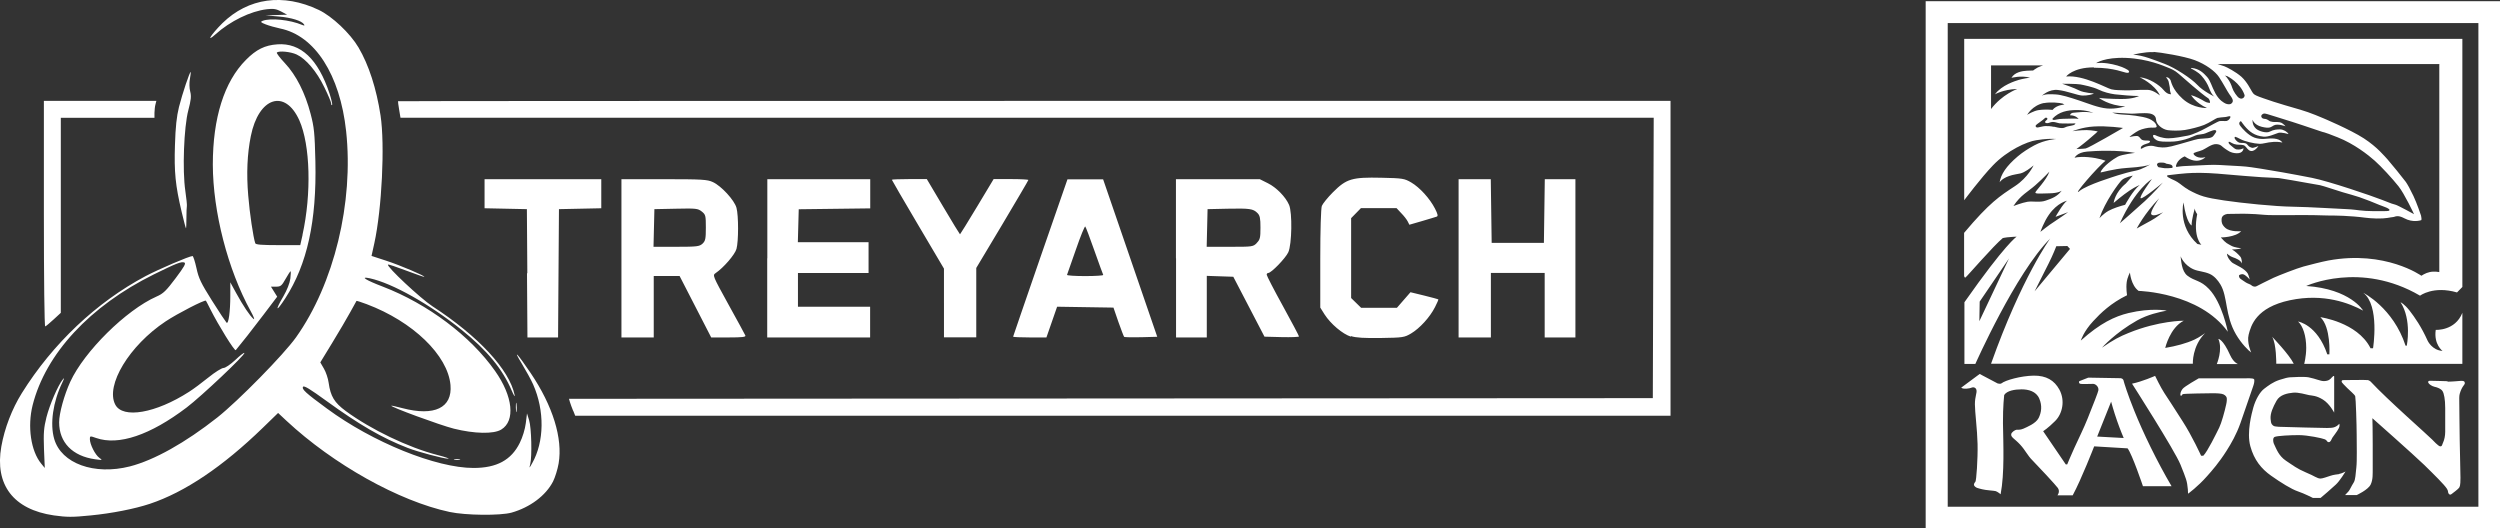
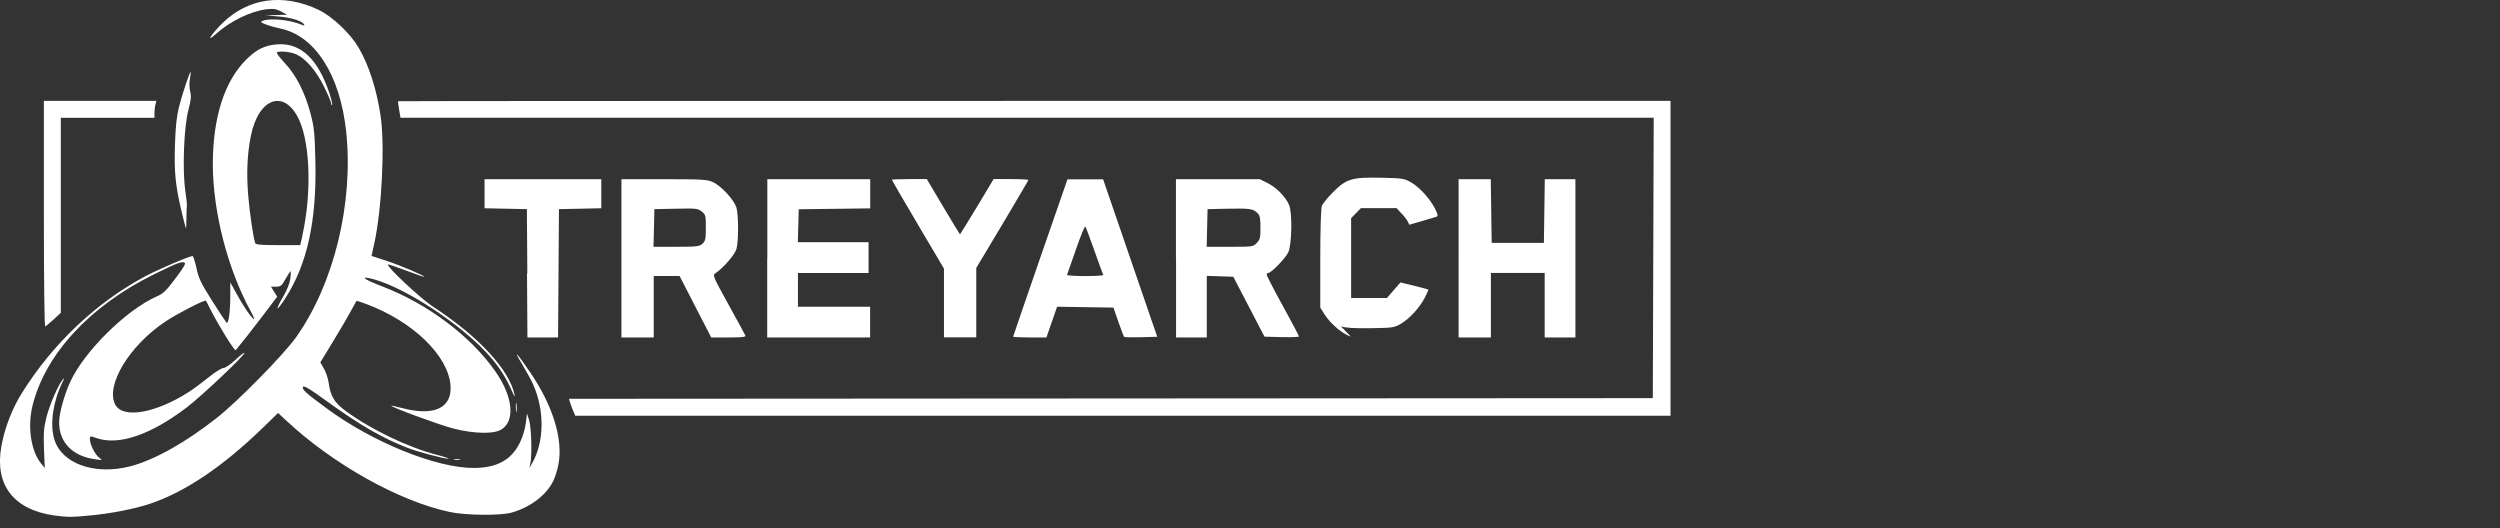
<svg xmlns="http://www.w3.org/2000/svg" id="Layer_2" viewBox="0 0 224.48 47.42">
  <rect x="0" y="0" width="224.48" height="47.42" fill="#333333" stroke="none" />
  <defs>
    <style>
      .cls-1 {
        fill-rule: evenodd;
      }

      .cls-1, .cls-2 {
        fill: #fff;
      }
    </style>
  </defs>
  <g id="svg8">
    <g id="layer1">
-       <path id="path3720" class="cls-2" d="M4.84,46.28c-3.64-.53-5.33-2.75-4.72-6.19.29-1.64.96-3.38,1.84-4.79,2.78-4.45,6.7-8.16,11.1-10.5,1.17-.62,3.94-1.81,4.23-1.81.06,0,.22.49.35,1.08.2.93.4,1.34,1.4,2.93.64,1.02,1.23,1.9,1.3,1.97.18.18.34-.99.34-2.42v-1.2s.53.97.53.97c.62,1.13,1.23,2.05,1.56,2.32.13.11.01-.21-.26-.7-2.06-3.75-3.39-8.93-3.4-13.16,0-4.19,1.02-7.44,2.97-9.4.93-.94,1.7-1.32,2.83-1.4,2.09-.15,3.66,1.33,4.68,4.42.17.52.27.98.23,1.02-.05.05-.08,0-.08-.12s-.28-.78-.62-1.47c-.69-1.43-1.65-2.55-2.49-2.94-.54-.25-1.59-.35-1.77-.17-.05.05.28.48.73.96,1.01,1.08,1.81,2.66,2.3,4.54.32,1.21.37,1.73.43,4.28.12,5.33-.73,9.23-2.7,12.28-.83,1.29-.96,1.16-.17-.18.32-.55.57-1.18.62-1.58.04-.36.06-.66.02-.66s-.23.31-.45.69c-.34.61-.44.69-.85.69h-.46s.28.45.28.45l.28.45-1.25,1.65c-1.04,1.37-1.92,2.49-2.47,3.15-.1.12-1.55-2.22-2.27-3.65-.2-.41-.39-.76-.41-.79-.1-.11-2.55,1.15-3.62,1.86-3.26,2.17-5.42,5.74-4.52,7.47.67,1.29,3.63.78,6.63-1.15.38-.24,1.16-.82,1.74-1.29s1.19-.85,1.35-.85.62-.31,1.05-.71c.41-.39.78-.68.82-.64.13.13-3.85,3.89-5.18,4.9-3.27,2.48-6.11,3.44-8.12,2.74-.56-.2-.57-.19-.57.1,0,.47.48,1.41.84,1.67.32.23.31.23-.36.14-2.04-.28-3.24-1.51-3.24-3.32,0-.81.45-2.44,1-3.64,1.25-2.72,5.02-6.45,7.74-7.65.62-.27.87-.52,1.72-1.65.78-1.04.95-1.34.78-1.41-.27-.1-.69.06-2.74,1.07-5.74,2.84-9.71,7.12-10.88,11.74-.48,1.92-.16,4.12.77,5.25l.32.39-.07-1.7c-.05-1.43-.02-1.89.22-2.85.29-1.13,1.03-2.86,1.47-3.4.16-.2.14-.11-.05.29-.83,1.72-1.12,3.7-.72,5.06.64,2.2,3.59,3.27,6.79,2.46,2.18-.56,4.97-2.12,7.85-4.39,1.88-1.49,5.95-5.63,7.07-7.2,3.42-4.81,5.19-12.11,4.5-18.51-.55-5.07-2.8-8.58-5.92-9.22-.42-.09-1-.25-1.3-.37-.46-.18-.5-.23-.28-.32.7-.27,2.44-.1,3.56.37.19.08.23.06.16-.05-.2-.32-1.13-.61-2.29-.71l-1.17-.1.97-.03.97-.03-.54-.29c-.44-.23-.69-.27-1.28-.2-1.46.17-3.3,1.07-4.61,2.25-.9.81-.41.03.62-1C22.3-.19,25.42-.63,28.62.89c1.2.57,2.82,2.1,3.57,3.37.93,1.58,1.61,3.69,1.98,6.11.4,2.63.12,8.38-.56,11.48l-.25,1.13,1.32.43c1.28.42,3.51,1.37,3.42,1.45-.02.02-.75-.23-1.62-.56-.87-.33-1.61-.58-1.64-.54-.16.16,2.92,3.04,3.99,3.74,4.13,2.69,6.91,5.69,7.38,7.97.05.23-.07.05-.26-.39-.83-1.95-2.2-3.61-4.49-5.45-2.88-2.32-6.23-4.2-8.25-4.64-.94-.2-.38.16,1.17.75,4.03,1.55,7.88,4.44,10.08,7.58,1.6,2.27,1.83,4.47.55,5.25-.68.42-2.42.38-4.26-.08-1.23-.31-5.72-1.96-5.61-2.06.02-.02.47.08,1,.22,2.87.75,4.49-.03,4.31-2.08-.24-2.67-3.38-5.7-7.53-7.26-.48-.18-.89-.31-.91-.29-.02.02-.27.47-.56,1.01-.29.53-1.01,1.76-1.61,2.74l-1.08,1.77.33.57c.18.31.37.88.42,1.26.17,1.22.51,1.78,1.54,2.54,2.26,1.66,5.61,3.27,8.21,3.94.71.18,1.15.34.99.34-.4,0-2.69-.6-3.64-.97-2.28-.88-4.35-2.08-7.3-4.22-1.46-1.06-2.01-1.4-2.1-1.27-.13.22.24.56,2.15,1.96,4.1,3.02,9.79,5.33,13.16,5.33,2.08,0,3.39-.71,4.15-2.25.26-.52.47-1.23.54-1.76l.11-.89.19.62c.21.67.27,3.24.1,3.93-.1.41-.1.41.17-.07,1.1-1.94,1.13-4.72.09-7.08-.17-.39-.64-1.24-1.03-1.89-.85-1.39-.35-.85.81.87,1.99,2.95,2.89,5.86,2.51,8.11-.09.53-.32,1.26-.5,1.62-.65,1.27-2.07,2.33-3.73,2.8-1.01.28-4.12.25-5.56-.06-4.54-.97-10.44-4.27-14.64-8.18l-.76-.71-1.38,1.34c-3.59,3.48-6.99,5.77-10.14,6.82-1.35.45-3.43.86-5.3,1.04-1.69.17-2.14.16-3.31,0h0ZM27.16,21.09c.82-3.71.7-8.07-.28-10.28-1.28-2.86-3.66-2.09-4.36,1.42-.32,1.6-.4,3.35-.23,5.34.13,1.6.45,3.74.63,4.27.04.13.58.17,2.05.17h1.99l.21-.93ZM40.8,41.24c.13-.03.35-.03.48,0,.13.03.02.06-.24.06s-.37-.03-.24-.06h0ZM51.46,36.88c-.1-.25-.23-.59-.28-.76l-.09-.31,48.66-.03,48.66-.03.04-12.59.04-12.59H35.96l-.12-.72c-.07-.4-.11-.74-.1-.76.01-.02,25.73-.03,57.14-.03h57.12v28.27H51.65l-.18-.45ZM46.32,36.57c0-.38.03-.52.06-.31.03.21.03.52,0,.69-.03.17-.06,0-.06-.38h0ZM121.3,30.23c-.75-.24-1.81-1.14-2.36-1.99l-.39-.62v-4.38c0-2.63.06-4.52.14-4.75.08-.2.53-.76,1-1.23,1.21-1.21,1.71-1.36,4.35-1.3,1.92.04,2.06.07,2.67.42.77.45,1.68,1.45,2.14,2.35.25.49.29.67.16.72-.1.04-.69.21-1.32.4l-1.14.33-.15-.3c-.08-.16-.34-.5-.58-.74l-.42-.45h-3.2l-.44.45-.44.45v7.17l.45.44.45.44h3.21l.61-.7.61-.7,1.23.3c.68.17,1.25.32,1.27.34.02.02-.11.34-.3.7-.46.91-1.37,1.9-2.14,2.36-.61.36-.73.38-2.71.41-1.51.02-2.24-.02-2.7-.17h0ZM47.35,24.54l-.04-5.76-1.9-.04-1.9-.04v-2.61h10.48v2.61l-1.9.04-1.9.04-.04,5.76-.04,5.76h-2.75l-.04-5.76ZM55.8,23.19v-7.1h3.83c3.42,0,3.89.03,4.38.26.75.34,1.94,1.63,2.12,2.31.19.69.19,3,0,3.69-.14.51-1.16,1.69-1.87,2.17-.29.2-.28.22,1.15,2.82.8,1.44,1.48,2.7,1.52,2.79.05.13-.3.17-1.5.17h-1.57s-1.42-2.76-1.42-2.76l-1.42-2.76h-2.32v5.52h-2.9v-7.1ZM63.08,21.88c.26-.25.3-.43.3-1.44,0-1.09-.02-1.17-.37-1.45-.34-.27-.51-.29-2.31-.25l-1.94.04-.04,1.69-.04,1.69h2.05c1.87,0,2.07-.03,2.35-.28h0ZM68.9,23.19v-7.1h9.24v2.62l-3.21.04-3.21.04-.04,1.48-.04,1.48h6.35v2.76h-6.34v3.03h6.48v2.76h-9.24v-7.1ZM84.76,27.21v-3.09l-2.34-3.96c-1.29-2.18-2.34-3.99-2.34-4.02s.71-.06,1.57-.06h1.57l1.47,2.48c.81,1.37,1.49,2.48,1.51,2.48s.71-1.12,1.53-2.48l1.49-2.48h1.56c.86,0,1.56.04,1.56.08s-1.06,1.84-2.34,3.99l-2.34,3.91v6.23h-2.9v-3.09ZM90.97,30.23s1.1-3.24,2.44-7.1l2.44-7.03h1.6s1.6,0,1.6,0l2.43,7.07,2.43,7.07-1.45.04c-.8.02-1.48,0-1.52-.03-.04-.04-.27-.65-.52-1.35l-.44-1.28-2.53-.04-2.53-.04-.48,1.38-.48,1.38h-1.49c-.82,0-1.49-.03-1.49-.07h0ZM99.06,24.68c-.03-.06-.39-1.03-.79-2.17s-.77-2.12-.82-2.17c-.05-.06-.43.87-.84,2.06s-.77,2.22-.8,2.28c-.03.06.71.11,1.63.11s1.65-.05,1.61-.1h0ZM105.59,23.19v-7.1h7.53l.72.36c.77.38,1.6,1.23,1.91,1.95.3.7.25,3.54-.07,4.25-.25.54-1.53,1.86-1.8,1.86-.08,0-.14.07-.14.16s.65,1.35,1.45,2.8,1.45,2.69,1.45,2.74-.7.08-1.55.06l-1.55-.04-1.4-2.69-1.4-2.69-1.19-.04-1.19-.04v5.53h-2.76v-7.1ZM112.84,21.82c.3-.3.34-.46.34-1.38,0-.85-.05-1.09-.27-1.31-.39-.39-.69-.43-2.69-.39l-1.79.04-.04,1.69-.04,1.69h2.08c2.02,0,2.09,0,2.42-.34h0ZM130.97,23.19v-7.1h2.89l.04,2.86.04,2.86h4.69l.04-2.86.04-2.86h2.75v14.21h-2.76v-5.79h-4.83v5.79h-2.9v-7.1ZM3.94,19.21v-10.15h10.1l-.08.31c-.05.17-.08.51-.09.76v.45H5.46v17.51l-.64.59c-.35.32-.69.61-.76.63-.07.03-.12-4.22-.12-10.1h0ZM16.31,19.02c-.56-2.38-.68-3.56-.6-6,.05-1.63.15-2.56.36-3.41.29-1.15.98-3.22,1.05-3.14.02.02-.01.31-.07.63-.06.34-.05.82.03,1.12.11.42.07.77-.17,1.68-.4,1.51-.54,5.39-.27,7.23.1.68.16,1.29.14,1.37-.02.08-.04.56-.04,1.07,0,.51-.02.93-.04.93s-.2-.67-.39-1.48h0Z" />
+       <path id="path3720" class="cls-2" d="M4.84,46.28c-3.64-.53-5.33-2.75-4.72-6.19.29-1.64.96-3.38,1.84-4.79,2.78-4.45,6.7-8.16,11.1-10.5,1.17-.62,3.94-1.81,4.23-1.81.06,0,.22.49.35,1.08.2.93.4,1.34,1.4,2.93.64,1.02,1.23,1.9,1.3,1.97.18.18.34-.99.34-2.42v-1.2s.53.97.53.97c.62,1.13,1.23,2.05,1.56,2.32.13.11.01-.21-.26-.7-2.06-3.75-3.39-8.93-3.4-13.16,0-4.19,1.02-7.44,2.97-9.4.93-.94,1.7-1.32,2.83-1.4,2.09-.15,3.66,1.33,4.68,4.42.17.52.27.98.23,1.02-.05.05-.08,0-.08-.12s-.28-.78-.62-1.47c-.69-1.43-1.65-2.55-2.49-2.94-.54-.25-1.59-.35-1.77-.17-.05.05.28.48.73.96,1.01,1.08,1.81,2.66,2.3,4.54.32,1.21.37,1.73.43,4.28.12,5.33-.73,9.23-2.7,12.28-.83,1.29-.96,1.16-.17-.18.32-.55.57-1.18.62-1.58.04-.36.06-.66.02-.66s-.23.31-.45.69c-.34.61-.44.69-.85.69h-.46s.28.45.28.45l.28.45-1.25,1.65c-1.04,1.37-1.92,2.49-2.47,3.15-.1.12-1.55-2.22-2.27-3.65-.2-.41-.39-.76-.41-.79-.1-.11-2.55,1.15-3.62,1.86-3.26,2.17-5.42,5.74-4.52,7.47.67,1.29,3.63.78,6.63-1.15.38-.24,1.16-.82,1.74-1.29s1.19-.85,1.35-.85.62-.31,1.05-.71c.41-.39.78-.68.82-.64.13.13-3.85,3.89-5.18,4.9-3.27,2.48-6.11,3.44-8.12,2.74-.56-.2-.57-.19-.57.1,0,.47.48,1.41.84,1.67.32.23.31.23-.36.14-2.04-.28-3.24-1.51-3.24-3.32,0-.81.45-2.44,1-3.64,1.25-2.72,5.02-6.45,7.74-7.65.62-.27.87-.52,1.72-1.65.78-1.04.95-1.34.78-1.41-.27-.1-.69.06-2.74,1.07-5.74,2.84-9.71,7.12-10.88,11.74-.48,1.92-.16,4.12.77,5.25l.32.39-.07-1.7c-.05-1.43-.02-1.89.22-2.85.29-1.13,1.03-2.86,1.47-3.4.16-.2.14-.11-.05.29-.83,1.72-1.12,3.7-.72,5.06.64,2.2,3.59,3.27,6.79,2.46,2.18-.56,4.97-2.12,7.85-4.39,1.88-1.49,5.95-5.63,7.07-7.2,3.42-4.81,5.19-12.11,4.5-18.51-.55-5.07-2.8-8.58-5.92-9.22-.42-.09-1-.25-1.3-.37-.46-.18-.5-.23-.28-.32.7-.27,2.44-.1,3.56.37.19.08.23.06.16-.05-.2-.32-1.13-.61-2.29-.71l-1.17-.1.97-.03.97-.03-.54-.29c-.44-.23-.69-.27-1.28-.2-1.46.17-3.3,1.07-4.61,2.25-.9.81-.41.03.62-1C22.3-.19,25.42-.63,28.62.89c1.2.57,2.82,2.1,3.57,3.37.93,1.58,1.61,3.69,1.98,6.11.4,2.63.12,8.38-.56,11.48l-.25,1.13,1.32.43c1.28.42,3.51,1.37,3.42,1.45-.02.02-.75-.23-1.62-.56-.87-.33-1.61-.58-1.64-.54-.16.16,2.92,3.04,3.99,3.74,4.13,2.69,6.91,5.69,7.38,7.97.05.23-.07.05-.26-.39-.83-1.95-2.2-3.61-4.49-5.45-2.88-2.32-6.23-4.2-8.25-4.64-.94-.2-.38.16,1.17.75,4.03,1.55,7.88,4.44,10.08,7.58,1.6,2.27,1.83,4.47.55,5.25-.68.42-2.42.38-4.26-.08-1.23-.31-5.72-1.96-5.61-2.06.02-.02.47.08,1,.22,2.87.75,4.49-.03,4.31-2.08-.24-2.67-3.38-5.7-7.53-7.26-.48-.18-.89-.31-.91-.29-.02.02-.27.47-.56,1.01-.29.53-1.01,1.76-1.61,2.74l-1.08,1.77.33.57c.18.31.37.88.42,1.26.17,1.22.51,1.78,1.54,2.54,2.26,1.66,5.61,3.27,8.21,3.94.71.18,1.15.34.99.34-.4,0-2.69-.6-3.64-.97-2.28-.88-4.35-2.08-7.3-4.22-1.46-1.06-2.01-1.4-2.1-1.27-.13.22.24.56,2.15,1.96,4.1,3.02,9.79,5.33,13.16,5.33,2.08,0,3.39-.71,4.15-2.25.26-.52.47-1.23.54-1.76l.11-.89.19.62c.21.67.27,3.24.1,3.93-.1.41-.1.41.17-.07,1.1-1.94,1.13-4.72.09-7.08-.17-.39-.64-1.24-1.03-1.89-.85-1.39-.35-.85.81.87,1.99,2.95,2.89,5.86,2.51,8.11-.09.53-.32,1.26-.5,1.62-.65,1.27-2.07,2.33-3.73,2.8-1.01.28-4.12.25-5.56-.06-4.54-.97-10.44-4.27-14.64-8.18l-.76-.71-1.38,1.34c-3.59,3.48-6.99,5.77-10.14,6.82-1.35.45-3.43.86-5.3,1.04-1.69.17-2.14.16-3.31,0h0ZM27.16,21.09c.82-3.71.7-8.07-.28-10.28-1.28-2.86-3.66-2.09-4.36,1.42-.32,1.6-.4,3.35-.23,5.34.13,1.6.45,3.74.63,4.27.04.13.58.17,2.05.17h1.99l.21-.93ZM40.8,41.24c.13-.03.35-.03.48,0,.13.03.02.06-.24.06s-.37-.03-.24-.06h0ZM51.46,36.88c-.1-.25-.23-.59-.28-.76l-.09-.31,48.66-.03,48.66-.03.04-12.59.04-12.59H35.96l-.12-.72c-.07-.4-.11-.74-.1-.76.01-.02,25.73-.03,57.14-.03h57.12v28.27H51.65l-.18-.45ZM46.32,36.57c0-.38.03-.52.06-.31.03.21.03.52,0,.69-.03.17-.06,0-.06-.38h0ZM121.3,30.23c-.75-.24-1.81-1.14-2.36-1.99l-.39-.62v-4.38c0-2.63.06-4.52.14-4.75.08-.2.53-.76,1-1.23,1.21-1.21,1.71-1.36,4.35-1.3,1.92.04,2.06.07,2.67.42.77.45,1.68,1.45,2.14,2.35.25.49.29.67.16.72-.1.04-.69.21-1.32.4l-1.14.33-.15-.3c-.08-.16-.34-.5-.58-.74l-.42-.45h-3.2l-.44.45-.44.45v7.17h3.21l.61-.7.61-.7,1.23.3c.68.17,1.25.32,1.27.34.02.02-.11.34-.3.7-.46.91-1.37,1.9-2.14,2.36-.61.36-.73.38-2.71.41-1.51.02-2.24-.02-2.7-.17h0ZM47.35,24.54l-.04-5.76-1.9-.04-1.9-.04v-2.61h10.48v2.61l-1.9.04-1.9.04-.04,5.76-.04,5.76h-2.75l-.04-5.76ZM55.8,23.19v-7.1h3.83c3.42,0,3.89.03,4.38.26.75.34,1.94,1.63,2.12,2.31.19.69.19,3,0,3.69-.14.51-1.16,1.69-1.87,2.17-.29.2-.28.22,1.15,2.82.8,1.44,1.48,2.7,1.52,2.79.05.13-.3.17-1.5.17h-1.57s-1.42-2.76-1.42-2.76l-1.42-2.76h-2.32v5.52h-2.9v-7.1ZM63.08,21.88c.26-.25.3-.43.3-1.44,0-1.09-.02-1.17-.37-1.45-.34-.27-.51-.29-2.31-.25l-1.94.04-.04,1.69-.04,1.69h2.05c1.87,0,2.07-.03,2.35-.28h0ZM68.9,23.19v-7.1h9.24v2.62l-3.21.04-3.21.04-.04,1.48-.04,1.48h6.35v2.76h-6.34v3.03h6.48v2.76h-9.24v-7.1ZM84.76,27.21v-3.09l-2.34-3.96c-1.29-2.18-2.34-3.99-2.34-4.02s.71-.06,1.57-.06h1.57l1.47,2.48c.81,1.37,1.49,2.48,1.51,2.48s.71-1.12,1.53-2.48l1.49-2.48h1.56c.86,0,1.56.04,1.56.08s-1.06,1.84-2.34,3.99l-2.34,3.91v6.23h-2.9v-3.09ZM90.97,30.23s1.1-3.24,2.44-7.1l2.44-7.03h1.6s1.6,0,1.6,0l2.43,7.07,2.43,7.07-1.45.04c-.8.02-1.48,0-1.52-.03-.04-.04-.27-.65-.52-1.35l-.44-1.28-2.53-.04-2.53-.04-.48,1.38-.48,1.38h-1.49c-.82,0-1.49-.03-1.49-.07h0ZM99.06,24.68c-.03-.06-.39-1.03-.79-2.17s-.77-2.12-.82-2.17c-.05-.06-.43.87-.84,2.06s-.77,2.22-.8,2.28c-.03.06.71.11,1.63.11s1.65-.05,1.61-.1h0ZM105.59,23.19v-7.1h7.53l.72.36c.77.38,1.6,1.23,1.91,1.95.3.7.25,3.54-.07,4.25-.25.54-1.53,1.86-1.8,1.86-.08,0-.14.07-.14.16s.65,1.35,1.45,2.8,1.45,2.69,1.45,2.74-.7.08-1.55.06l-1.55-.04-1.4-2.69-1.4-2.69-1.19-.04-1.19-.04v5.53h-2.76v-7.1ZM112.84,21.82c.3-.3.34-.46.34-1.38,0-.85-.05-1.09-.27-1.31-.39-.39-.69-.43-2.69-.39l-1.79.04-.04,1.69-.04,1.69h2.08c2.02,0,2.09,0,2.42-.34h0ZM130.97,23.19v-7.1h2.89l.04,2.86.04,2.86h4.69l.04-2.86.04-2.86h2.75v14.21h-2.76v-5.79h-4.83v5.79h-2.9v-7.1ZM3.94,19.21v-10.15h10.1l-.08.31c-.05.17-.08.51-.09.76v.45H5.46v17.51l-.64.59c-.35.32-.69.61-.76.63-.07.03-.12-4.22-.12-10.1h0ZM16.31,19.02c-.56-2.38-.68-3.56-.6-6,.05-1.63.15-2.56.36-3.41.29-1.15.98-3.22,1.05-3.14.02.02-.01.31-.07.63-.06.34-.05.82.03,1.12.11.42.07.77-.17,1.68-.4,1.51-.54,5.39-.27,7.23.1.68.16,1.29.14,1.37-.02.08-.04.56-.04,1.07,0,.51-.02.93-.04.93s-.2-.67-.39-1.48h0Z" />
    </g>
-     <path class="cls-1" d="M172.91,47.42h51.57V.11h-51.57v47.31ZM222.54,45.5h-47.65V2.07h47.65v43.43ZM176.5,24.9c.09-.04,2.54-2.88,3.33-3.52,0,0,.18-.05.4-.07.36-.04.85-.06.85-.06,0,0-1,.63-4.69,5.89v5.54h.98s3.62-8.16,6.72-11.26c0,0-2.55,3.48-5.31,11.24h18.12s-.08-1.57,1.1-2.75c0,0-.51.38-.95.58-.73.34-1.66.59-2.63.75,0,0,.42-1.81,1.66-2.44,0,0-2.22-.02-4.96,1.1-.77.31-1.36.61-2.38,1.32,0,0,1.17-1.33,3.16-2.45.96-.53,1.95-.74,2.66-.88,0,0-1.39-.27-3.44.22-1.23.3-2.53.9-4.28,2.47,0,0,.24-.81,1.12-1.75.65-.71,1.59-1.62,3.03-2.32,0,0-.1-.61-.03-1.17.06-.44.29-.87.29-.87,0,0,.09,1.15.78,1.65,0,0,5.46.13,8.01,3.67,0,0-.5-2.6-1.69-3.84-.77-.81-1.28-.69-1.93-1.19-.54-.4-.57-1.39-.62-1.75,0,0,.29.8,1.18,1.18.42.18.91.18,1.42.4.42.18.76.59.98.96.66,1.1.4,2.77,1.39,4.47.49.84,1.13,1.47,1.37,1.63,0,0-.41-.88-.23-1.6.21-.82.66-2.44,3.7-3.09,3.08-.65,5.36.28,6.58.93,0,0-1.13-1.94-5.11-2.21,0,0,4.86-2.27,10.22.87,0,0,1.19-.91,3.32-.29l.48-.49V3.49h-44.73v14.49s1.51-2.02,2.58-3.13c1.29-1.35,3.06-2.14,3.89-2.26.83-.13,1.32-.14,1.8-.11,0,0-1.03.06-1.99.58-.5.27-1.05.62-1.47.98-1.05.89-1.52,1.63-1.63,2.33,0,0,.17-.32.84-.56.38-.14.77-.17,1.04-.24.39-.1.9-.49,1.17-.72,0,0-.49,1.08-1.67,1.86-1.35.89-2.26,1.45-4.57,4.2v3.86s.03.19.12.15M177.73,28.84l.03-1.76,2.63-3.87-2.66,5.63ZM183.21,20.82s.31-.89.76-1.53c.77-1.11,1.65-1.27,1.65-1.27-.35.19-1.05,1.45-1.05,1.45l1.13-.42s-1.02.72-1.34.92c-.32.19-1.15.85-1.15.85M182.69,26.16s.86-1.71,1.26-2.5c.4-.79.69-1.55.69-1.55l.99-.02.24.26-3.18,3.81ZM186.64,10.67c-.28-.04-1.01-.01-1.42,0-.41,0-.68.11-.82.1-.14-.01-.1-.12-.1-.12.58-.61,1.31-.77,2.2-.77s1.46.25,1.46.25c-.79-.16-1.47-.02-1.76-.01-.29.01-.33.23-.33.23.53,0,.77.32.77.32M187.98,11.36c1.23-.08,2.65.13,2.65.13,0,0-3.08,1.8-3.35,1.84-.28.04-.83.05-.83.05,0,0,.49-.35,1.06-.83.63-.52.85-.75.85-.75,0,0-.47-.11-1-.12-.6,0-1.27.1-1.27.1,0,0,.87-.36,1.89-.42M202.19,13.26c-.22-.05-.29-.15-.41-.29-.16-.2-.52-.1-.72-.16-.19-.07-.43-.34-.41-.45,0-.12.08-.1.5.12.42.23,1.29.42,1.7.43.41.02.64-.13,1.31-.17.43-.03.78.06.78.06,0,0-.19-.39-1.04-.37-.3,0-.86.14-1.46-.07-.59-.21-1.13-.86-1.26-1.03-.14-.16-.15-.3-.04-.41.11-.1.11.04.39.37.45.54.91.9,1.71.98.44.05,1.07-.26,1.34-.34.27-.08.91.11.91.11-.1-.21-.46-.41-.73-.42-.27,0-.58,0-.98.21-.26.14-.93-.03-1.2-.27-.38-.34-.32-.81-.32-.81,0,0,.13.47.84.64.71.17.78.03,1.07-.13.35-.19,1.05.08,1.05.08-.11-.14-.33-.34-.51-.36-.42-.07-.48.03-.85-.08-.12-.04-.27-.2-.44-.22-.17-.01-.3-.04-.35-.15-.06-.11-.02-.21.09-.28.11-.07.15-.08.44,0,.3.08.87.28,1.48.46.62.18,2.86.93,3.26,1.07.4.15.08-.04,1.56.55,1.48.58,2.76,1.59,3.33,2.1.57.5,1.6,1.62,2.13,2.29.54.67,1.4,2.51,1.4,2.51,0,0-1.46-.8-1.67-.85-.2-.05-.33-.08-1.22-.44-.89-.35-4.72-1.66-6.27-1.97-1.56-.31-4.05-.75-4.57-.82-.53-.08-1.21-.2-1.86-.23-.65-.02-1.78-.12-2.38-.12s-1.94.09-2.41.1c-.47.01-.97.09-.97.09l-.03-.1c.14-.61.79-.85.79-.85,1.19.84,1.86.07,1.86.07-.68.18-1.06-.18-1.07-.31-.01-.12.49-.19.81-.33.32-.14.82-.56,1.25-.53.43.03.49.23.74.39.25.16.51.41,1.06.43.63.03.63-.45.63-.45-.22.1-.33.13-.58.11-.19-.01-.34-.19-.44-.26-.09-.07-.35-.26-.32-.39.03-.13.23.07.49.16.36.11.54.03.83.1.23.06.28.29.5.45.44.31.86-.37.86-.37,0,0-.44.2-.62.16M200.44,7.89c-.09-.29-.22-.55-.33-.71-.11-.16-.23-.34-.35-.4l.23.06s1.18.57,1.56,1.71c0,0,0,.13-.08.21-.09.08-.21.15-.41.04-.19-.11-.53-.61-.62-.91M199.95,10.86c-.15.03-.55-.02-.68.02-.13.04-.79.4-1.19.62-.4.22-1.19.6-1.64.68-.45.08-1.2.24-1.74.24s-1-.2-1.1-.25c-.1-.05-.25-.1-.27,0-.02.1.05.27.32.42.27.15.72.13,1.22.13s.83-.07,1.34-.2c.5-.14.91-.37,1.09-.41.3-.06.51-.05.71-.13.2-.09.7-.3.82-.3s.27.05.09.28c-.18.24-.18.39-.67.45-.19.03-.63.03-.91.08-.29.05-1.22.35-1.62.45-.4.1-1,.32-1.57.3-.57-.02-.74-.16-1-.15-.59.02-.78.27-.91.27,0,0-.07-.14.1-.27.21-.17.58-.2.67-.3.08-.1.08-.17-.19-.17s-.44-.01-.55-.11c-.12-.1-.18-.3-.41-.3-.37,0-.55.11-.65.07,0,0,.55-.43.85-.57.3-.14.8-.25,1.07-.25s.56.03.52-.13c-.07-.35-.45-.56-.67-.66-.3-.13-.8-.22-1.23-.28-.4-.05-.74-.09-1.24-.11-.5-.02-.85-.17-.85-.17,0,0,1.34.08,1.74.1.24.01,1.1-.1,1.61-.02.35.06.57.24.58.53.02.46.57.9,1.07.97.32.04,1,.07,1.54-.02.49-.08,1.25-.27,1.71-.45.45-.18,1.09-.61,1.19-.63.1-.02.55-.08.7-.08s.43-.14.47-.04c.03.1-.14.34-.29.37M195.02,15.08c-.07.02-.66.05-.82,0-.16-.03-.26-.05-.35-.06-.09,0-.18-.22-.17-.25.05-.17.2-.18.46-.17.25,0,.31.07.39.1.08.02.3.04.43.1.13.06.17.25.07.28M186.72,17.16c-.75.58,1.71-2.27,2.34-2.72,0,0-.55-.24-1.57-.33-.89-.07-1.21.06-1.21.06,0,0,.2-.48,1.13-.56.72-.07,2.8-.16,4.3.12,0,0-1.16.13-1.54.33-.38.2-1.38.89-1.56,1.42.11.02,1.09-.31,2.37-.4,1.28-.08,1.86-.2,2.09-.31,0,0-.75.45-1.28.55-.53.1-1.16.28-1.61.42-.44.15-2.72.83-3.46,1.41M188.51,19.6c.5-1.49,1.75-3.19,2.02-3.44.27-.25.98-.39.98-.39l-.63.71c-1,.82-1.09,1.74-1.09,1.74,0,0,.82-.71,1.46-1.13.48-.32.88-.48.88-.48-.62.49-1.31,1.78-1.31,1.78-.44.11-1.07.31-1.49.54-.49.28-.81.66-.81.66M190.34,20.06c1.41-3.12,2.88-3.98,2.88-3.98,0,0-1.19,1.62-1,1.72.2.1,1.99-1.41,1.99-1.41,0,0-.94,1.05-1.61,1.66-.66.61-2.27,2.01-2.27,2.01M193.12,19.82c-.48.25-1.26.7-1.26.7,0,0,.68-1.34,2.02-2.72,0,0-.9,1.26-.7,1.46.2.2.73-.05,1.05-.2,0,0-.63.51-1.11.76M197.32,21.92c-1.8-1.64-1.26-3.74-1.26-3.74.26,1.84.73,2.07.73,2.07-.02-.47.28-1.53.28-1.53.02.25.22.51.22.51-.4,2.08.38,2.75.38,2.75l-.35-.07ZM196.5,17.03c-.39-.21-.67-.49-.99-.69-.27-.17-.54-.25-.69-.35-.07-.05-.17-.07-.21-.13-.03-.04,0-.12,0-.12,0,0,.72-.09,1.04-.12.33-.03.87-.1,1.85-.1s2.33.13,2.9.18c.57.05,1.75.15,2.66.21.92.06,1.34.05,1.56.08.22.03,1.99.33,2.45.42.59.11.96.16,1.25.22.29.06,1.46.46,2.03.63.57.17,1.12.31,1.52.45.41.14,1.43.53,1.8.7.21.09,1.15.36.82.52-.09.04-.81.03-1.33.03s-1.06-.04-1.27-.07c-.2-.02-.64-.09-1.15-.11-.52-.01-3.34-.2-4.89-.22-1.55-.02-4.53-.32-6.14-.56-1.7-.26-2.12-.37-3.23-.97M219.03,5.78v18.65s-.45-.09-.86,0c-.39.08-.75.33-.75.33,0,0-3.23-2.31-8.35-1.37-.59.11-1.67.39-2.23.54-.62.17-2.2.79-2.69,1.01-.48.22-1.43.71-1.53.76-.11.05-.15.05-.27.02-.12-.02-.21-.14-.31-.18-.1-.04-.35-.14-.49-.25-.14-.1-.38-.24-.44-.32-.06-.08-.09-.22-.05-.26.04-.05.22-.1.32-.09.24.02.63.48.63.48,0,0-.1-.4-.18-.54-.09-.16-.34-.39-.66-.57-.4-.23-.66-.34-.75-.42-.09-.08-.44-.42-.46-.8,0,0,.29.26.53.33.23.07.73.27.81.56,0,0,.03-.43-.15-.63-.17-.2-.47-.49-.74-.63,0,0,.58,0,.84-.11,0,0-.6-.05-.91-.23-.37-.22-.41-.16-.93-.74,0,0,1.31,0,1.83-.56,0,0-.96.09-1.41-.29-.36-.31-.35-.58-.35-.71s-.02-.45.51-.55c0,0,.87-.02,1.41-.02-.39,0,.89-.01,1.93.1.64.07,3.45-.02,5.29.05.65.03,1.26-.02,2.76.1.8.06,1.14.16,2.02.18.87.02,1.21-.11,1.48-.13.13-.01.19-.08.42-.08.18,0,.4.09.59.19.78.42,1.47.18,1.51.17.06-.02.02-.31-.01-.41-.03-.09-.38-1.13-.68-1.76-.3-.63-.53-1.04-.69-1.27-.16-.23-1.38-1.73-1.64-2.02-.27-.28-.89-1.08-2.13-1.89-1.24-.8-3.65-1.81-3.65-1.81,0,0-1.17-.51-2.05-.76-.89-.26-1.94-.56-2.41-.72-.47-.16-1.36-.45-1.54-.55-.17-.09-.24-.11-.38-.34-.14-.22-.44-.87-.95-1.34-.52-.46-1.32-.87-1.54-.95-.22-.08-.61-.2-.61-.2h19.93ZM193.38,4.66c.6.04,2.72.38,3.69.74.98.37,1.83.99,2.18,1.52.35.52.75,1.29.91,1.51.28.39.49.66.17.89-.1.07-.34.05-.49-.02-.15-.08-.54-.25-.91-.91-.36-.66-.43-1.12-.75-1.48-.32-.35-.69-.74-1.4-.81,0,0-.11.01-.02.06.09.05.62.3.92.65.31.34.55.75.68,1.1.13.34.28.64.49.77,0,0-1.03-.49-1.55-1.06-.53-.57-1.99-1.53-2.92-1.88-.93-.35-1.95-.78-2.84-.83,0,0,1.04-.27,1.84-.23M188.03,6.08c1.87,0,2.7.46,2.98.46s.14-.22.05-.26c-.05-.02-.31-.22-.94-.4-.53-.15-1.23-.29-1.91-.21,0,0,.75-.55,2.71-.47,1.96.08,3.4.74,3.72.86.32.13.63.25.99.57.37.31,2,1.78,2.67,2.21,0,0,.15.14.14.4,0,0-.28,0-.51-.15-.23-.15-.8-.45-1.19-.55,0,0,.42.71,1.43,1.16,0,0-1.2.06-2.18-.82-.98-.88-1.05-1.62-1.09-1.68-.18-.32-.41-.26-.41-.26,0,0,.22.22.25.46.03.23.11.41.1.63,0,.16.1.43.1.43,0,0-.31.06-.67-.38-.36-.44-1.31-1.08-2.15-1.14,0,0,1.35.6,1.83,1.64,0,0-.58-.5-1.09-.51-1-.02-1.63.07-2.09.04-.47-.03-.74.01-1.19-.09-.45-.11-2.49-1.3-4.06-1.15,0,0,.62-.82,2.49-.82M186.69,8.12c-.43-.23-1.44-.57-1.52-.6,0,0,1.32,0,1.63.06.31.06,1.15.23,1.62.46.46.23,1.03.37,1.48.43.46.06,1.73.16,2.17.15,0,0-.51.29-1.65.27-.81,0-1.83-.07-1.95-.1,0,0,.89.7,2.36.76,0,0-.83.27-1.64.19-.82-.08-1.58-.41-2.48-.71-.9-.3-1.62-.52-2.1-.55-.48-.03-.99-.05-1.27.12,0,0,.64-.62,1.45-.52.82.09,1.71.47,2.17.5.45.02.96-.1,1.05-.19,0,0-.88-.05-1.32-.27M181.11,8s-1.34.48-2.33,1.79v-3.92s4.68,0,4.68,0c0,0-.28.09-.49.19-.22.12-.41.27-.41.27,0,0-.46.02-.56.02-.41.02-1.1.13-1.39.64,0,0,.83-.23,1.67-.02,0,0-.68.1-1,.2-.32.1-1.54.47-2.15,1.3,0,0,.75-.44,1.96-.48M183.52,9.26c.61-.12,1.43-.03,1.69.04l.16.09s-.7.02-1.07.48c0,0-.6-.08-1.27.02-.41.06-.98.39-1.01.43,0,0,.45-.85,1.5-1.07M184.41,11.39c-.26-.07-.56-.07-.73-.07s-.37.06-.62.11c-.25.06-.28-.07-.28-.13,0-.06.2-.21.39-.34.2-.15.35-.25.43-.34.07-.08.17-.07.23,0,.05.08-.05.16-.15.24-.1.09-.05.2.13.2s.3-.11.52-.11.36.08.58.12c.22.04,1.45.01,1.45.01,0,0,0,.04-.08.11-.08.07-.37.1-.61.16-.23.05-.28.15-.52.15s-.48-.07-.75-.13M182.77,16.62c.72-.63,1.25-1.21,1.25-1.21-.26.77-1.24,1.73-1.26,1.87-.02.14.39.1,1.24.08.86-.01,1.13-.24,1.13-.24-.43.55-.89.7-1.43.89-.53.2-1.19.03-1.66.11-.47.08-1.25.38-1.25.38.66-1,1.28-1.26,1.97-1.87M200.93,32.68s-.38-.13-.69-.81c-.65-1.45-1.05-1.44-1.05-1.44.42.95-.14,2.26-.14,2.26h1.88ZM205.96,32.66c-.41-.84-1.94-2.42-1.94-2.42.39.64.37,2.42.37,2.42h1.57ZM208.97,31.81c-.9-2.67-2.62-2.94-2.62-2.94.44.41.73,1.3.73,2.36,0,.78-.18,1.44-.18,1.44h14.2v-4.58c-.65,1.64-2.39,1.53-2.39,1.53-.19,1.32.61,1.89.61,1.89-.95-.06-1.34-.92-1.34-.92-.56-1.25-1.15-2.09-1.62-2.7-.49-.62-.81-.75-.81-.75,1.03,1.59.56,3.9.56,3.9h-.11c-1.11-3.41-3.8-4.75-3.8-4.75,1.5,1.13.88,4.98.88,4.98h-.23l-.02-.05c-1.19-2.29-4.48-2.74-4.48-2.74.96.9.81,3.34.81,3.34h-.21ZM177.02,34.81c.13-.06.39-.05.45.21.06.26-.14.58-.14,1.28s.21,2.24.24,3.57c.03,1.33-.11,3.32-.2,3.4-.11.09-.15.26-.11.32.14.23.38.25.71.34.32.09,1.12.13,1.23.17.18.06.44.28.44.28.36-1.89.24-4.51.21-6.39-.01-1.5.11-2.52.11-2.52.24-.39.96-.51,1.56-.51s1.31.17,1.59.83c.28.65.19,1.25-.06,1.75-.26.5-1.06.81-1.36.95-.31.14-.51.08-.63.1-.12.01-.45.22-.47.4-.04.28.31.4.8.93.49.53.66.98,1.11,1.42.44.44,2.13,2.26,2.28,2.48.23.34-.04.66-.04.66h1.37c.78-1.44,1.93-4.4,1.93-4.4l3,.18c.41.52,1.38,3.4,1.38,3.4h2.57c-1.31-2.23-2.57-4.83-3.35-6.78-.61-1.5-.93-2.57-.94-2.63-.04-.3-.31-.29-.31-.29l-2.88-.05-.81.32s-.1.19.12.24c.12.03.92,0,1.13,0s.51.25.47.57c-.01.13-.45,1.26-.97,2.55-.32.81-.81,1.8-1.19,2.63-.37.81-.64,1.48-.64,1.48h-.13l-2.03-2.98s.42-.26,1.07-.91c.66-.65.92-1.83.39-2.82-.46-.84-1.18-1.27-2.31-1.26-1.15.02-2.54.41-2.89.69-.1.08-.35.01-.35.01l-1.61-.85-1.66,1.23c.18.17.8.07.93,0M189.56,36.06s.24.89.54,1.74c.27.78.59,1.53.59,1.53l-2.38-.13,1.25-3.13ZM202.39,34.05c-.06-.12-.79-.08-.79-.08h-4.17s-1.31.74-1.46.96c-.16.21-.23.46-.17.58.06.12.11-.07.2-.12.09-.05,2.43-.08,2.7-.08.15,0,.49,0,.78.05.24.04.42.2.46.35.02.09.02.32-.04.58-.14.66-.44,1.72-.63,2.1-.26.53-1.05,2.15-1.43,2.53h-.2s-.79-1.75-1.67-3.11c-.87-1.37-1.29-2-1.63-2.52-.34-.52-.8-1.48-.83-1.54,0,0-1.17.52-2.07.7,0,0,3.84,6,4.35,7.27.51,1.28.59,1.44.66,2.21l.02.4s.87-.62,1.72-1.59c.41-.46,1.05-1.18,1.74-2.27.42-.66.88-1.46,1.24-2.47.93-2.68,1.06-3.07,1.15-3.33.09-.25.13-.5.08-.63M210.04,42.57c-.17.02-.52.06-.78.15-.3.1-.73.25-.89.25-.32,0-.53-.23-1.32-.55-.8-.34-1.14-.62-1.79-1.05-.65-.44-.85-1.04-1.09-1.54-.06-.14-.12-.52.08-.6.26-.1,1.38-.16,2.17-.16s2.1.28,2.31.37c.28.11.18.27.39.26.14,0,.22-.22.31-.4.06-.11.42-.53.58-.86.11-.21.04-.39.04-.39,0,0-.16.2-.39.29-.2.09-.44.08-.71.09-.55,0-3.37-.08-3.7-.09-.33,0-.98-.01-1.1-.1-.12-.09-.24-.13-.27-.63-.04-.5.22-1.06.53-1.62.31-.56,1-.68,1.49-.73.48-.05,1.18.17,1.44.22.27.05.64.03,1.24.4.6.37,1.01,1.17,1.01,1.17v-3.26c-.06-.06-.08-.04-.22.11-.13.15-.27.31-.7.32-.33,0-.69-.2-1.38-.34-.34-.07-1.48-.02-1.68,0-.2.02-.41.06-.93.23-.6.2-1,.51-1.38.8-.38.29-.76.95-.97,1.68-.14.51-.61,2.22-.27,3.47.34,1.25,1,2.04,1.86,2.65.86.61,1.84,1.22,2.41,1.41.57.19,1.35.59,1.35.59h.69c.14-.11,1.02-.87,1.36-1.19.35-.31.88-1.18.88-1.18,0,0-.34.18-.59.22M219.78,34.23c-.43,0-.88-.04-1.6-.04-.13,0-.19.08-.13.19.06.11.29.29.55.35.26.05.59.18.72.39.13.2.24.73.24,1.51v2.15c0,.35-.08.72-.18.93-.1.2-.08.37-.26.37s-.68-.57-.73-.61c-.31-.33-4.04-3.6-5.53-5.21,0,0-.13-.11-.24-.13-.1-.03-2.06,0-2.18,0s-.18.02-.18.13c0,.11.29.35.5.58.21.22.67.58.72.74.05.16.13,2.58.13,3.45s.04,2.38-.03,2.95c-.07.57-.07,1.09-.24,1.35-.22.34-.34.66-.47.8-.12.14-.3.32-.3.32h1.05s1-.46,1.24-.93c.23-.47.18-1.02.19-1.36.01-.34,0-4.23-.03-4.61,0,0,3.72,3.29,4.65,4.19.93.91,1.82,1.79,2.04,2.14.14.21.08.31.14.41.06.11.15.17.27.08.13-.1.64-.48.69-.58.05-.11.12-.12.12-.89s-.07-2.57-.09-5.13c-.01-1.65-.03-2.05-.01-2.23.01-.18.16-.59.29-.79.14-.21.22-.27.2-.38-.04-.31-.47-.11-1.56-.1" />
  </g>
</svg>